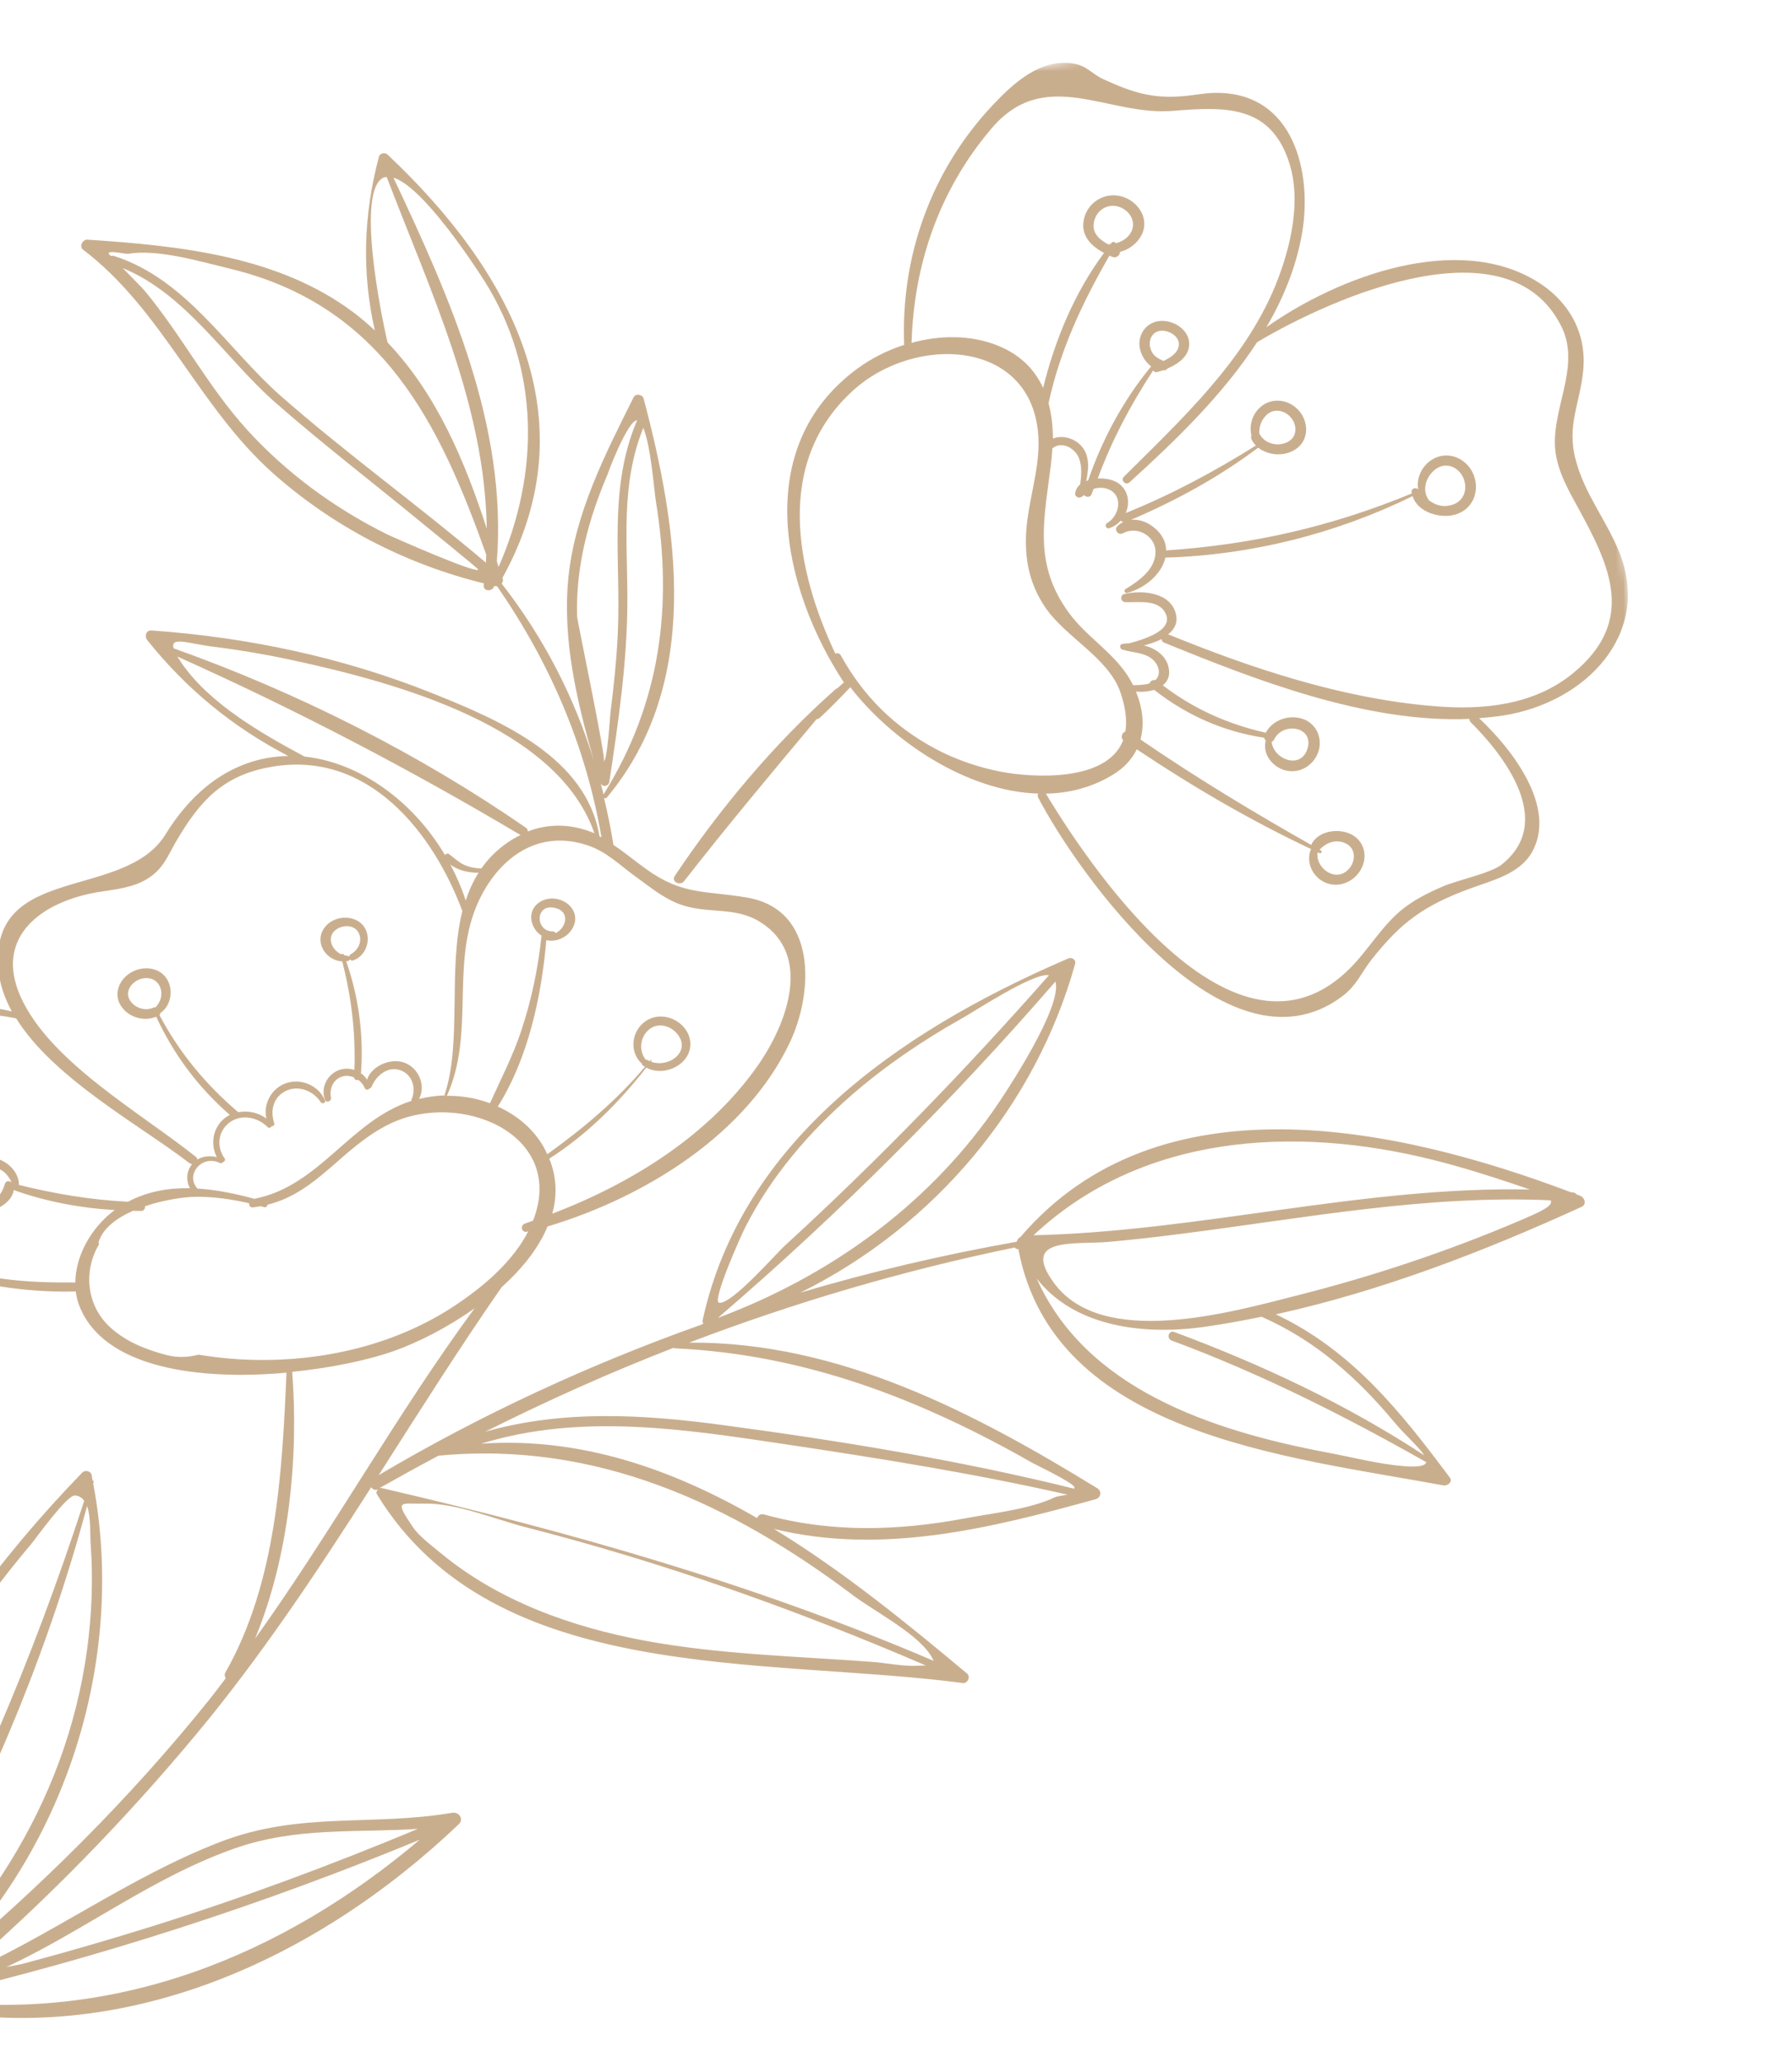
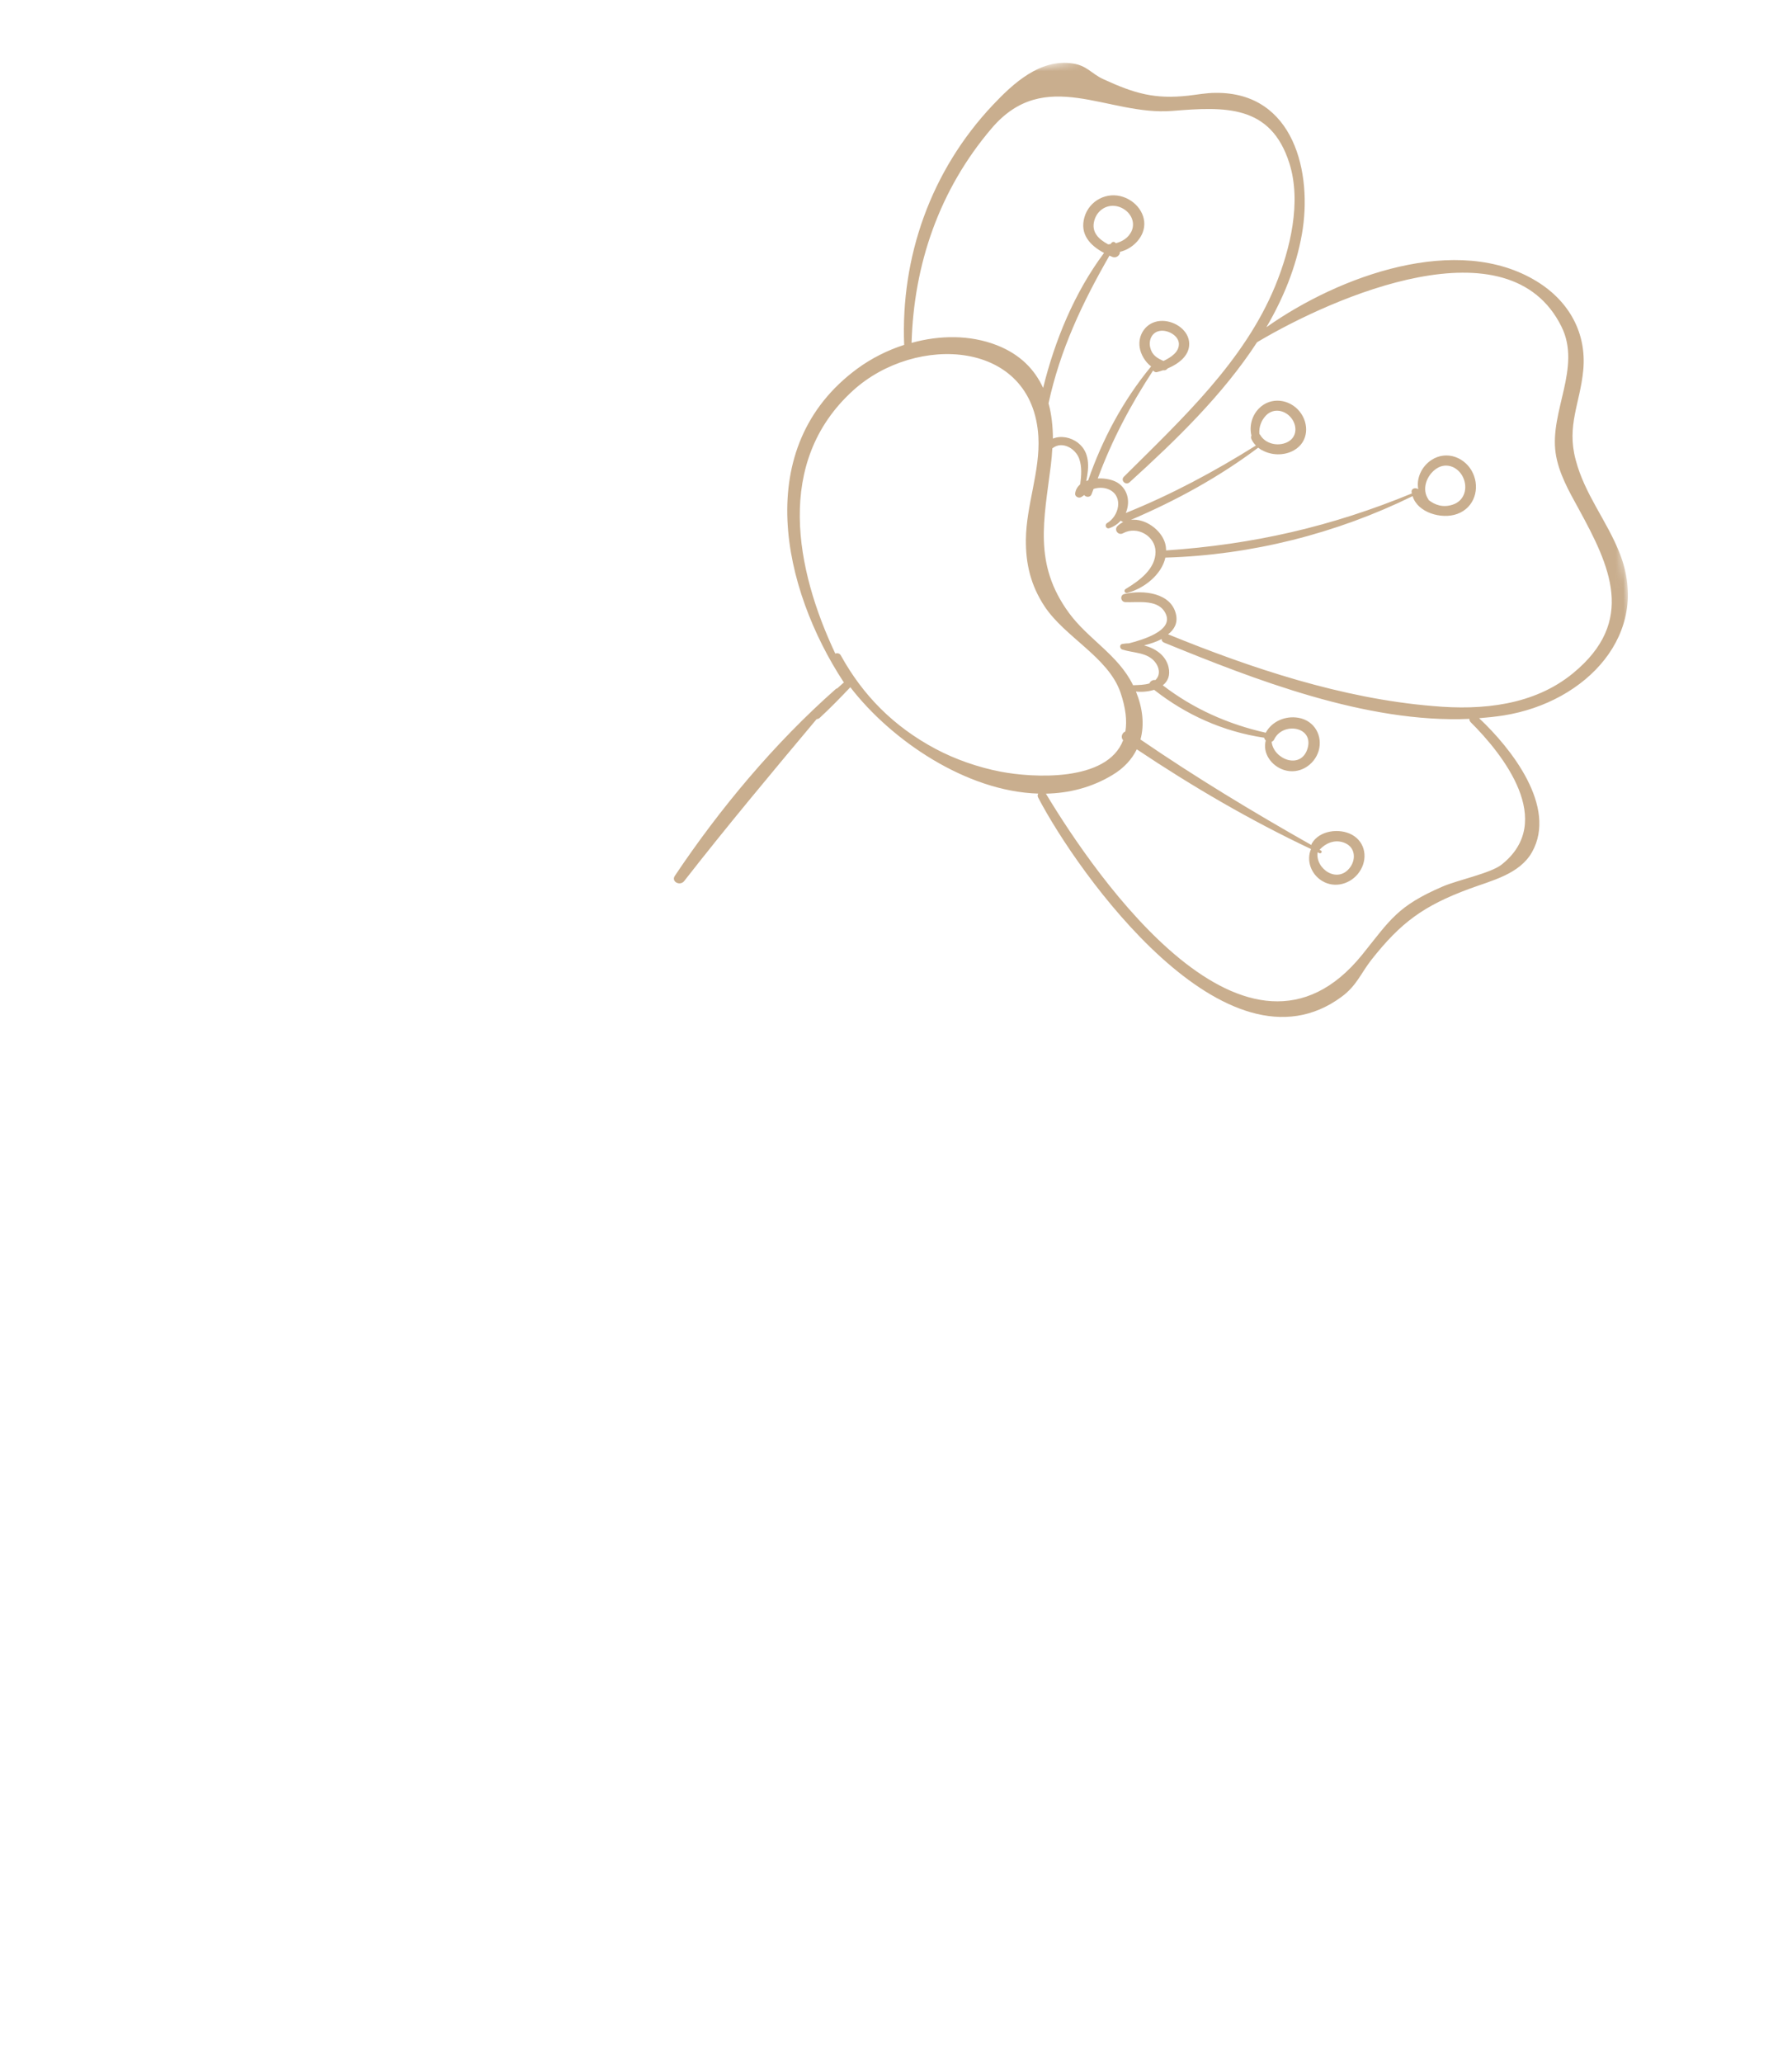
<svg xmlns="http://www.w3.org/2000/svg" width="239" height="275" viewBox="0 0 239 275" fill="none">
  <mask id="mask0_1491_12711" style="mask-type:luminance" maskUnits="userSpaceOnUse" x="-70" y="0" width="310" height="287">
    <path d="M-69.678 35.34L207.075 0L239.121 250.962L-37.631 286.302L-69.678 35.34Z" fill="white" />
  </mask>
  <g mask="url(#mask0_1491_12711)">
-     <path d="M-37.377 284.822C-32.755 281.69 -28.223 278.493 -23.785 275.213C-32.373 266.753 -37.953 256.07 -39.329 244.258C-40.962 230.311 -36.361 216.442 -36.281 202.495C-36.282 201.841 -35.303 201.388 -34.821 201.935C-27.27 210.651 -20.119 222.553 -16.555 234.989C-9.58 220.755 -0.241 207.886 10.977 196.321C11.355 195.929 12.121 196.127 12.22 196.644C12.268 196.889 12.297 197.118 12.345 197.361C12.432 197.397 12.508 197.481 12.49 197.592C12.467 197.673 12.443 197.739 12.436 197.818C16.743 220.714 9.198 245.7 -7.802 262.665C5.185 251.793 17.175 239.958 27.86 226.668C28.641 225.695 29.37 224.698 30.119 223.729C29.96 223.515 29.907 223.226 30.084 222.939C36.873 210.988 37.641 196.236 38.207 183.007C26.813 184.04 13.712 182.534 10.522 173.93C10.318 173.363 10.177 172.774 10.101 172.176C0.561 172.52 -21.199 169.484 -17.285 155.905C-16.449 153.039 -15.051 150.835 -15.111 147.787C-15.117 147.35 -16.54 143.043 -16.41 141.607C-16.242 139.7 -16.207 139.072 -14.699 137.601C-10.676 133.642 -3.657 133.556 1.58 134.852C0.57 133.001 -0.088 131.074 -0.235 129.019C-1.242 115.071 16.625 120.117 22.092 111.218C26.566 103.959 32.479 100.882 38.444 100.79C30.984 96.91 24.854 91.847 19.625 85.328C19.255 84.876 19.441 84.011 20.204 84.054C33.164 84.971 45.825 87.672 57.765 92.462C67.05 96.186 78.226 101.057 79.955 111.5C80.044 111.55 80.13 111.586 80.219 111.637C78.138 99.463 73.366 88.396 66.295 78.153C66.198 78.165 66.098 78.162 66.013 78.142C65.979 78.131 65.945 78.12 65.912 78.124C65.731 78.895 64.43 78.89 64.52 78.052C64.525 77.958 64.529 77.864 64.552 77.783C53.995 75.187 44.346 70.152 36.395 63.077C26.456 54.228 21.699 41.351 11.069 33.277C10.522 32.864 11.01 31.913 11.674 31.953C24.11 32.766 37.297 34.168 47.29 41.762C48.238 42.483 49.128 43.258 49.986 44.053C48.244 36.34 48.469 28.689 50.537 20.895C50.672 20.41 51.331 20.279 51.685 20.608C68.021 35.966 78.81 55.727 67.01 77.048C67.141 77.296 67.079 77.585 66.91 77.809C72.54 85.025 76.577 92.912 79.186 101.356C76.919 93.398 74.968 85.214 75.817 76.906C76.706 68.39 80.671 60.634 84.501 52.974C84.79 52.392 85.706 52.602 85.841 53.146C90.44 70.471 93.68 91.071 80.926 106.34C80.811 106.464 80.661 106.452 80.552 106.372C81.04 108.399 81.469 110.464 81.802 112.557C81.804 112.573 81.792 112.605 81.794 112.621C83.289 113.63 84.69 114.792 86.122 115.825C91.039 119.391 93.998 118.701 99.636 119.665C109.014 121.274 108.493 132.284 105.372 138.918C99.622 151.141 86.207 159.558 73.029 163.516C71.808 166.463 69.574 169.211 66.886 171.628C61.184 179.839 55.871 188.265 50.506 196.666C64.193 188.574 78.653 181.895 93.647 176.566C93.678 176.547 93.674 176.516 93.723 176.51C93.756 176.506 93.785 176.487 93.818 176.483C93.736 176.352 93.666 176.19 93.709 176.013C98.896 152.294 119.612 137.739 141.652 128.143C141.699 128.122 141.746 128.1 141.792 128.078C142.012 127.988 142.228 127.883 142.447 127.792C142.963 127.57 143.538 127.949 143.393 128.497C138.142 147.329 124.719 163.417 106.741 172.338C116.181 169.542 125.806 167.284 135.562 165.555C135.591 165.52 135.62 165.486 135.648 165.451C135.7 165.21 135.873 165.017 136.106 164.909C154.504 143.416 186.202 150.141 209.506 158.95C209.589 158.956 209.672 158.96 209.755 158.965C209.987 158.983 210.167 159.1 210.267 159.243C210.423 159.301 210.596 159.357 210.753 159.43C211.359 159.665 211.657 160.578 210.924 160.905C198.043 166.79 184.236 172.138 170.157 175.23C180.318 180.012 186.896 188.324 193.372 197.006C193.77 197.547 193.071 198.135 192.515 198.035C171.421 194.15 140.487 191.225 135.82 166.536C135.623 166.545 135.433 166.476 135.331 166.317C120.41 169.391 105.938 173.656 91.917 179.001C111.935 178.846 130.069 188.424 146.363 198.426C146.97 198.8 146.835 199.675 146.136 199.873C132.046 203.777 117.618 207.35 103.223 203.841C112.525 209.512 121.114 216.553 128.984 223.124C129.462 223.515 129.073 224.47 128.404 224.383C101.875 220.88 65.852 224.779 50.272 199.222C50.126 198.975 50.256 198.709 50.469 198.574C50.062 198.734 49.696 198.578 49.509 198.275C42.274 209.565 34.891 220.735 26.212 231.165C16.662 242.643 6.035 253.556 -5.508 263.479C6.541 258.292 17.02 250.345 29.306 245.596C39.99 241.456 49.458 243.521 60.321 241.682C61.208 241.538 61.894 242.526 61.205 243.19C42.298 261.21 16.353 273.236 -10.472 267.667C-18.764 274.432 -27.485 280.659 -36.624 286.206C-37.494 286.613 -38.181 285.36 -37.377 284.822ZM19.217 38.675C24.191 44.618 27.708 51.528 32.956 57.296C38.148 63.009 44.582 67.752 51.648 71.246C52.438 71.629 63.448 76.49 63.79 75.947C63.86 75.845 57.108 70.424 56.388 69.815C49.837 64.416 43.066 59.232 36.688 53.639C30.142 47.896 24.797 39.178 16.374 35.749C17.585 36.982 18.965 38.38 19.217 38.675ZM51.17 23.667C47.465 25.34 50.793 41.861 51.69 45.659C58.249 52.538 62.016 61.535 64.919 70.472C64.659 53.996 57.481 39.043 51.574 23.6C51.428 23.618 51.28 23.622 51.17 23.667ZM64.584 37.418C63.203 35.241 56.377 24.857 52.474 23.687C60.086 39.848 67.653 56.809 66.266 74.836C66.348 75.09 66.414 75.347 66.494 75.586C71.994 63.083 72.029 49.173 64.584 37.418ZM64.853 73.956C58.699 56.705 51.179 40.752 30.641 35.813C26.735 34.878 21.135 33.192 17.165 33.824C16.584 33.914 14.629 33.306 14.461 33.795C14.461 33.795 14.594 33.934 14.802 34.141C14.911 34.096 15.041 34.08 15.194 34.122C24.929 37.244 30.296 46.52 37.545 52.875C46.333 60.576 55.888 67.447 64.808 75.022C64.81 74.648 64.832 74.302 64.853 73.956ZM81.113 63.057C78.472 69.193 76.801 75.455 76.961 82.122C76.971 82.713 80.883 101.232 80.542 101.526C81.031 101.104 81.376 95.293 81.403 95.118C81.855 91.568 82.227 88.028 82.396 84.453C82.844 74.808 81.055 65.184 84.974 56.032C83.655 56.013 80.744 63.914 81.113 63.057ZM80.493 105.912C88.176 93.614 89.735 80.678 87.467 66.782C87.232 65.331 86.813 59.476 85.796 57.049C82.782 64.527 83.678 72.051 83.674 79.893C83.68 88.061 82.489 96.148 81.267 104.239C81.179 104.843 80.296 105.018 80.099 104.373C80.246 104.884 80.361 105.399 80.493 105.912ZM202.218 157.964C198.604 156.741 194.951 155.602 191.225 154.66C172.496 149.958 152.178 151.258 137.84 164.688C160.052 164.174 181.836 158.119 204.042 158.588C203.525 158.404 202.923 158.201 202.218 157.964ZM172.949 172.722C183.062 170.169 193.013 166.856 202.586 162.78C205.804 161.418 207.179 160.713 206.812 160.027C190.317 159.281 174.131 162.376 157.784 164.464C154.43 164.892 151.073 165.29 147.717 165.578C143.435 165.953 135.999 164.845 140.58 171.057C147.035 179.835 164.098 174.975 172.949 172.722ZM177.122 193.672C180.413 194.296 183.871 195.195 187.215 195.469C189.228 195.633 190.09 195.414 190.227 194.945C179.293 188.748 168.17 183.139 156.261 178.72C155.536 178.453 155.867 177.304 156.61 177.584C168.33 181.933 179.629 187.256 189.962 194.027C189.244 192.919 187.356 191.289 185.917 189.556C181.019 183.695 175.478 178.729 168.256 175.551C165.688 176.082 163.13 176.548 160.542 176.91C152.032 178.09 143.109 176.688 138.262 170.449C144.75 185.022 161.248 190.695 177.122 193.672ZM128.255 135.793C123.094 138.697 118.153 142.041 113.719 145.881C107.908 150.91 102.824 156.874 99.403 163.61C98.861 164.661 94.877 173.557 95.915 173.689C97.606 173.91 103.39 167.247 104.717 166.033C117.145 154.656 128.825 142.579 139.9 130.019C137.858 129.625 129.947 134.861 128.255 135.793ZM132.363 148.239C134.288 145.514 141.732 134.182 140.765 130.86C126.915 146.83 111.917 161.809 95.744 175.706C110.562 170.15 123.395 160.92 132.363 148.239ZM2.159 135.776C-6.363 134.026 -13.728 135.918 -13.841 145.223C-13.877 148.034 -13.748 149.951 -14.223 152.677C-15.285 158.674 -14.995 163.907 -9.027 167.447C-3.487 170.73 3.663 171.017 10.047 170.982C10.064 167.379 12.211 163.69 15.091 161.483C15.166 161.427 15.243 161.386 15.318 161.329C10.706 161.061 6.083 160.186 1.821 158.657C1.691 160.092 -0.166 161.28 -1.51 161.452C-3.682 161.729 -5.369 160.12 -5.301 158.069C-5.242 155.958 -3.41 154.055 -1.104 154.322C0.77 154.551 2.534 156.118 2.524 157.975C7.336 159.169 12.081 159.966 17.07 160.218C19.66 158.842 22.48 158.357 25.335 158.413C24.795 157.407 24.831 156.139 25.633 155.196C25.501 155.196 25.38 155.15 25.271 155.071C18.716 150.03 7.153 143.805 2.159 135.776ZM-0.757 155.619C-2.405 155.221 -3.804 156.382 -3.916 157.955C-4.02 159.34 -2.976 160.423 -1.485 160.108C-0.121 159.824 0.293 158.945 0.661 157.823C0.802 157.384 1.282 157.401 1.546 157.663C1.143 156.701 0.398 155.892 -0.757 155.619ZM35.967 102.276C29.66 103.44 26.683 106.813 23.645 111.909C22.383 114.018 21.898 115.764 19.656 117.157C17.75 118.352 15.375 118.577 13.195 118.918C5.663 120.144 -0.854 124.812 2.744 132.879C6.616 141.536 18.693 148.303 26.119 154.23C26.264 154.336 26.314 154.469 26.313 154.594C27.078 154.137 28.054 154.044 28.924 154.277C28.008 152.523 28.376 150.247 30.092 148.983C30.273 148.85 30.457 148.749 30.658 148.646C26.379 144.92 23.173 140.575 20.836 135.558C19.113 136.245 17.087 135.6 16.12 134.086C15.089 132.457 15.923 130.479 17.603 129.579C19.283 128.679 21.5 129.019 22.377 130.731C23.096 132.104 22.792 134.107 21.411 135.033C21.393 135.143 21.356 135.241 21.268 135.331C23.877 140.282 27.423 144.584 31.781 148.284C33.081 148.024 34.489 148.343 35.528 149.131C35.104 147.361 36.046 145.323 37.839 144.533C40.023 143.583 42.538 144.713 43.355 146.728C43.495 147.053 42.942 147.232 42.773 146.943C41.844 145.471 39.79 144.595 38.074 145.469C36.388 146.324 36.03 148.162 36.578 149.745C36.658 149.984 36.449 150.151 36.22 150.165C36.112 150.35 35.879 150.457 35.671 150.25C34.401 148.947 32.201 148.479 30.621 149.648C29.042 150.816 28.867 152.927 29.947 154.426C30.108 154.655 29.953 154.862 29.733 154.937C29.649 155.057 29.495 155.138 29.319 155.052C26.964 153.887 24.659 156.598 26.329 158.459C28.885 158.615 31.457 159.16 33.93 159.826C42.669 158.118 46.69 149.373 54.886 146.767C54.88 146.722 54.856 146.663 54.883 146.612C55.498 145.24 55.097 143.389 53.549 142.745C51.775 142.005 50.144 143.414 49.559 144.891C49.51 145.022 49.386 145.085 49.274 145.114C49.138 145.334 48.761 145.352 48.641 145.055C48.473 144.64 48.177 144.257 47.795 143.978C47.542 144.057 47.251 143.97 47.244 143.66C46.755 143.441 46.201 143.356 45.678 143.516C44.391 143.883 43.904 145.223 44.148 146.362C44.235 146.787 43.55 147.093 43.364 146.665C42.72 145.11 43.595 143.19 45.318 142.626C45.982 142.417 46.644 142.442 47.263 142.644C47.44 137.71 46.883 132.964 45.647 128.181C44.386 128.107 43.256 127.254 42.874 126.072C42.367 124.546 43.357 123.017 44.924 122.52C46.442 122.03 48.225 122.582 48.824 124.049C49.443 125.544 48.732 127.459 47.111 128.04C46.906 128.113 46.762 128.022 46.664 127.895C46.627 127.993 46.558 128.096 46.414 128.129C46.333 128.14 46.252 128.15 46.171 128.16C47.853 132.949 48.519 138.04 48.143 143.093C48.47 143.331 48.752 143.607 48.959 143.939C49.52 142.137 52.047 141.034 53.853 141.646C55.85 142.326 56.832 144.726 55.891 146.514C56.882 146.279 57.897 146.102 59.026 146.052C59.142 146.053 59.241 146.055 59.34 146.059C59.304 146.032 59.282 145.988 59.306 145.922C61.617 139.002 59.717 129.284 61.665 121.458C57.837 111.206 49.204 99.822 35.967 102.276ZM20.643 134.304C20.676 134.299 20.724 134.293 20.757 134.289C21.436 133.548 21.742 132.589 21.353 131.61C20.889 130.422 19.548 130.11 18.4 130.662C17.361 131.169 16.699 132.298 17.308 133.327C17.88 134.329 19.315 134.863 20.435 134.346C20.465 134.326 20.483 134.34 20.514 134.32C20.546 134.316 20.593 134.295 20.643 134.304ZM45.885 127.339C46.039 127.382 46.176 127.427 46.342 127.437C46.441 127.44 46.512 127.477 46.568 127.533C46.587 127.421 46.654 127.304 46.776 127.225C47.805 126.642 48.362 125.464 47.847 124.392C47.377 123.423 46.139 123.27 45.192 123.718C43.421 124.551 44.06 126.59 45.525 127.229C45.629 127.138 45.811 127.146 45.881 127.308C45.881 127.308 45.883 127.324 45.885 127.339ZM24.195 88.361C27.88 93.752 34.761 97.737 40.628 100.87C47.94 101.651 55.044 106.746 59.345 113.991C59.471 113.819 59.691 113.729 59.89 113.875C60.562 114.365 61.129 114.933 61.9 115.301C62.617 115.631 63.408 115.764 64.201 115.787C65.12 114.47 66.301 113.274 67.801 112.257C68.331 111.893 68.885 111.588 69.428 111.332C54.551 102.49 39.503 94.638 23.644 87.527C23.803 87.741 23.972 88.031 24.195 88.361ZM62.113 120.06C62.537 118.743 63.103 117.502 63.829 116.349C62.515 116.376 61.057 116.049 60.066 115.255C60.871 116.789 61.569 118.383 62.113 120.06ZM39.088 88.034C35.565 87.268 31.997 86.663 28.416 86.216C25.272 85.838 22.668 84.784 23.159 86.436C39.753 92.345 55.859 100.484 70.143 110.352C70.341 110.482 70.399 110.678 70.388 110.851C73.228 109.755 76.25 109.821 79.242 111.076C79.258 111.074 79.26 111.089 79.276 111.087C74.352 96.891 53.075 91.065 39.088 88.034ZM101.037 142.106C105.063 136.37 108.332 127.284 101.422 122.945C97.843 120.705 94.254 122.005 90.367 120.443C88.302 119.616 86.64 118.207 84.882 116.95C82.781 115.457 80.942 113.556 78.397 112.711C71.206 110.294 65.923 115.084 63.53 120.846C60.193 128.879 63.3 137.867 59.632 146.022C59.619 146.055 59.589 146.074 59.575 146.091C61.565 146.071 63.534 146.411 65.349 147.084C66.786 143.892 68.4 140.802 69.505 137.465C70.887 133.329 71.763 129.102 72.219 124.803C72.217 124.788 72.247 124.768 72.245 124.753C71.46 124.276 70.936 123.392 70.854 122.499C70.698 120.757 72.375 119.576 74.102 119.824C75.896 120.077 77.221 121.686 76.534 123.394C75.988 124.79 74.373 125.681 72.864 125.344C72.228 132.737 70.486 141.019 66.394 147.528C68.927 148.669 71.118 150.478 72.498 152.906C72.687 153.224 72.845 153.563 72.985 153.888C77.856 150.382 82.199 146.741 86.02 142.231C85.929 142.165 85.824 142.116 85.733 142.049C85.622 141.955 85.59 141.833 85.592 141.724C85.542 141.715 85.475 141.708 85.435 141.651C83.954 140.109 84.236 137.548 85.978 136.234C87.645 134.977 89.951 135.493 91.207 136.954C92.424 138.358 92.385 140.374 90.937 141.665C89.68 142.793 87.67 143.158 86.197 142.333C82.589 146.956 78.326 151.226 73.289 154.457C73.272 154.459 73.272 154.459 73.256 154.461C74.268 156.967 74.32 159.439 73.652 161.816C84.342 157.722 94.543 151.338 101.037 142.106ZM73.703 124.177C73.918 124.18 74.045 124.274 74.111 124.405C75.567 123.689 76.089 121.456 73.943 121.029C71.338 120.488 71.381 124.177 73.703 124.177ZM86.889 141.434C86.861 141.469 86.832 141.503 86.803 141.538C89.209 142.447 92.275 140.153 90.296 137.803C89.48 136.832 87.982 136.321 86.811 137.079C85.396 137.992 85.12 139.96 86.07 141.211C86.091 141.24 86.076 141.257 86.08 141.288C86.161 141.278 86.243 141.267 86.331 141.318C86.438 141.382 86.543 141.432 86.648 141.48C86.677 141.445 86.721 141.409 86.748 141.359C86.821 141.287 86.945 141.349 86.889 141.434ZM70.46 164.156C70.412 164.162 70.349 164.186 70.302 164.208C69.552 164.397 69.322 163.366 70.031 163.119C70.378 162.998 70.725 162.876 71.071 162.753C71.133 162.589 71.229 162.437 71.272 162.26C75.194 151.065 61.276 145.36 52.031 149.814C45.654 152.872 42.445 158.942 35.661 160.618C35.654 160.822 35.497 161.013 35.241 160.937C35.087 160.894 34.917 160.854 34.747 160.813C34.409 160.872 34.071 160.93 33.731 160.974C33.374 161.019 33.202 160.699 33.215 160.416C30.942 159.896 28.626 159.552 26.272 159.557C24.659 159.56 21.925 159.94 19.352 160.814C19.389 161.105 19.202 161.442 18.791 161.447C18.445 161.445 18.099 161.443 17.751 161.424C15.553 162.391 13.687 163.768 13.136 165.646C13.164 165.736 13.19 165.81 13.202 165.902C11.114 169.411 11.501 173.992 14.659 176.925C16.713 178.83 19.386 179.907 22.13 180.633C23.614 181.035 25.088 180.972 26.457 180.609C28.171 180.874 29.878 181.093 31.588 181.202C41.799 181.862 52.412 179.618 60.873 173.924C64.62 171.418 68.403 168.16 70.46 164.156ZM143.304 198.333C143.364 197.764 138.195 195.322 137.68 195.029C122.905 186.611 107.48 180.568 90.005 179.76C89.938 179.752 89.899 179.71 89.847 179.686C81.298 183.007 72.934 186.756 64.717 190.877C75.158 187.923 85.81 188.557 96.65 190.026C112.298 192.128 127.988 194.692 143.273 198.477C143.267 198.431 143.296 198.396 143.304 198.333ZM128.793 202.415C132.362 201.741 137.269 201.224 140.593 199.661C141.106 199.424 141.794 199.398 142.354 199.265C129.958 196.452 117.435 194.45 104.845 192.565C91.282 190.54 77.488 188.373 64.18 192.474C77.466 191.556 89.744 195.897 100.98 202.396C101.085 202.056 101.429 201.778 101.889 201.906C110.782 204.372 119.692 204.123 128.793 202.415ZM55.001 203.498C55.877 204.82 57.474 205.972 58.708 206.999C66.372 213.378 76.144 216.917 86.076 218.751C96.025 220.583 106.213 220.81 116.303 221.563C118.248 221.704 120.451 222.187 122.396 222.079C122.804 222.058 123.133 222.048 123.461 222.037C106.211 214.606 88.446 208.299 70.114 203.61C66.062 202.569 60.876 200.378 56.655 200.465C53.388 200.539 52.541 199.837 55.001 203.498ZM50.873 198.381C76.208 204.266 100.794 211.259 124.536 221.431C124.492 221.344 124.433 221.273 124.388 221.17C122.921 218.068 116.65 214.862 113.771 212.689C97.685 200.573 79.555 192.053 58.474 194.075C55.853 195.47 53.237 196.911 50.642 198.379C50.725 198.385 50.804 198.359 50.873 198.381ZM63.292 174.425C59.684 176.991 55.771 178.971 52.542 180.116C49.313 181.261 44.365 182.361 38.967 182.894C39.846 194.162 38.583 207.48 34.01 218.478C44.297 204.132 52.84 188.637 63.292 174.425ZM10.001 199.376C8.92 199.296 4.746 205.16 4.188 205.823C-3.912 215.37 -10.434 225.805 -15.956 236.847C-15.968 236.879 -15.999 236.899 -16.027 236.934C-13.915 245.222 -13.445 253.674 -15.535 261.548C-4.4 241.98 4.339 221.316 11.228 200.092C10.944 199.676 10.549 199.415 10.001 199.376ZM31.306 246.432C20.384 250.258 11.207 257.432 0.855 262.246C1.884 262.052 2.786 261.89 3.294 261.747C9.027 260.22 14.726 258.557 20.378 256.791C32.379 253.029 44.153 248.657 55.737 243.826C47.526 244.376 39.564 243.538 31.306 246.432ZM55.972 245.278C34.982 253.944 13.384 260.942 -8.802 266.176C-8.981 266.324 -9.174 266.488 -9.353 266.636C15.285 269.897 37.724 260.717 55.972 245.278ZM11.609 219.967C12.238 215.35 12.428 210.649 12.1 206.014C11.997 204.562 12.148 202.266 11.614 200.791C5.283 224.328 -4.774 246.533 -17.684 267.543C-18.252 268.77 -18.888 269.974 -19.61 271.157C-2.844 258.291 8.797 240.498 11.609 219.967ZM-22.116 224.195C-23.189 221.853 -32.161 206.007 -34.293 205.297C-26.847 227.246 -24.437 250.12 -22.251 273.037C-13.207 258.242 -15.23 239.31 -22.116 224.195ZM-24.493 261.928C-26.222 243.099 -28.902 224.437 -35.049 206.469C-35.72 209.595 -35.812 217.775 -36.024 219.206C-36.613 223.364 -37.284 227.52 -37.654 231.713C-38.527 241.77 -37.182 251.529 -32.627 260.643C-31.589 262.709 -24.513 273.248 -24.161 272.907C-22.523 271.295 -24.301 263.946 -24.493 261.928Z" fill="#A67944" fill-opacity="0.6" />
    <path d="M89.998 116.779C95.971 107.848 103.296 99.071 111.481 91.853C111.539 91.798 111.604 91.79 111.652 91.784C111.963 91.51 112.258 91.239 112.569 90.965C112.551 90.952 112.516 90.941 112.497 90.912C104.396 78.54 100.039 59.641 114.372 49.128C116.21 47.786 118.328 46.705 120.589 45.98C120.121 34.316 124.099 22.787 132.456 13.957C135.125 11.137 138.731 7.777 143.099 8.466C145.015 8.767 145.563 9.835 147.171 10.565C151.316 12.468 154.001 13.248 158.466 12.755C159.699 12.614 160.873 12.386 162.123 12.382C172.631 12.272 175.072 23.137 173.635 31.225C172.851 35.658 171.153 39.773 168.896 43.631C178.637 36.744 194.405 31.02 204.983 37.526C209.326 40.199 211.633 44.472 211.157 49.381C210.721 53.832 208.931 56.711 210.141 61.28C211.363 65.957 214.304 69.385 216.038 73.809C220.217 84.484 211.587 93.63 200.532 95.385C199.451 95.554 198.362 95.662 197.27 95.754C201.553 99.76 207.72 107.577 204.325 113.608C202.675 116.546 198.946 117.396 195.976 118.493C189.796 120.778 186.806 123.031 182.936 127.921C181.506 129.741 180.959 131.385 178.958 132.872C163.543 144.319 143.73 116.434 138.454 106.321C138.348 106.132 138.389 105.939 138.47 105.804C128.867 105.518 118.857 98.69 113.41 91.622C112.089 93.007 110.75 94.393 109.336 95.696C109.204 95.822 109.06 95.856 108.914 95.875C102.928 103.015 96.984 110.119 91.253 117.46C90.702 118.17 89.486 117.546 89.998 116.779ZM209.792 89.759C218.258 82.817 214.718 75.459 210.53 67.809C209.242 65.464 207.866 63.067 207.476 60.404C206.666 54.833 210.958 48.985 208.254 43.547C201.239 29.352 177.921 39.516 167.653 45.629C163.112 52.616 156.795 58.723 150.656 64.293C150.14 64.764 149.406 64.047 149.888 63.565C157.616 55.874 165.938 48.186 170.084 38.101C172.092 33.199 173.596 26.927 171.967 21.772C169.483 13.921 163.362 14.219 156.354 14.787C147.733 15.482 139.397 8.736 132.264 17.099C125.246 25.322 121.876 35.293 121.577 45.713C125.329 44.673 129.374 44.624 132.979 46.035C136.082 47.26 138.003 49.275 139.122 51.72C140.671 45.411 143.295 39.012 147.246 33.721C145.375 32.729 143.962 31.21 144.642 28.925C145.272 26.771 147.612 25.49 149.835 26.266C151.815 26.949 153.167 29.021 152.399 31.006C151.929 32.219 150.728 33.261 149.368 33.575C149.405 33.991 148.907 34.476 148.351 34.25C148.214 34.206 148.089 34.128 147.968 34.081C144.33 40.407 141.388 46.644 139.844 53.763C140.249 55.255 140.42 56.854 140.429 58.474C141.51 58.04 142.826 58.293 143.797 59.058C145.391 60.319 145.252 62.333 144.872 64.127C144.951 64.101 145.046 64.074 145.126 64.048C147.013 58.585 149.775 53.399 153.525 48.852C152.706 48.239 152.13 47.206 152 46.318C151.736 44.637 152.838 42.953 154.711 42.792C156.438 42.649 158.368 43.837 158.584 45.524C158.809 47.288 157.296 48.464 155.702 49.135C155.618 49.255 155.513 49.331 155.369 49.364C155.288 49.375 155.206 49.37 155.122 49.365C154.839 49.463 154.569 49.544 154.314 49.608C154.09 49.668 153.911 49.55 153.792 49.394C150.773 53.989 148.281 58.719 146.409 63.79C147.489 63.731 148.593 63.995 149.249 64.488C150.525 65.463 150.713 67.06 150.143 68.396C156.25 65.932 161.966 62.864 167.501 59.398C167.273 59.162 167.058 58.893 166.918 58.568C166.829 58.393 166.838 58.204 166.904 58.071C166.6 56.847 166.945 55.431 167.893 54.469C169.495 52.83 172.013 53.21 173.346 54.879C174.62 56.478 174.551 58.903 172.588 60.027C171.268 60.788 169.532 60.729 168.268 59.986C168.25 59.973 168.219 59.992 168.201 59.979C168.164 59.952 168.147 59.939 168.127 59.91C168.02 59.846 167.911 59.767 167.802 59.687C162.587 63.595 156.894 66.723 150.836 69.305C152.751 69.092 154.841 70.633 155.377 72.373C155.486 72.718 155.513 73.057 155.522 73.383C167.145 72.601 177.638 70.185 188.306 65.783C188.296 65.706 188.256 65.649 188.262 65.57C188.232 65.075 188.829 64.984 189.156 65.222C188.877 63.808 189.577 62.207 190.899 61.336C192.98 59.964 195.505 61.044 196.44 63.076C197.391 65.106 196.681 67.675 194.352 68.519C192.244 69.287 189.042 68.324 188.402 66.145C178.222 71.139 166.88 74.006 155.48 74.34C155.463 74.342 155.445 74.329 155.429 74.331C154.943 76.591 152.598 78.465 150.334 79.05C149.999 79.139 149.844 78.692 150.119 78.532C151.954 77.424 154.125 75.853 154.112 73.563C154.111 71.49 151.688 70.053 149.779 71.092C149.148 71.438 148.537 70.643 149.032 70.143C149.266 69.911 149.524 69.738 149.802 69.593C149.683 69.561 149.559 69.499 149.483 69.415C149.078 69.857 148.548 70.221 147.932 70.424C147.504 70.557 147.296 69.96 147.647 69.743C149.212 68.842 149.855 66.266 148.021 65.315C147.386 64.991 146.607 64.95 145.91 65.164C145.893 65.166 145.88 65.183 145.847 65.187C145.761 65.417 145.674 65.63 145.589 65.875C145.435 66.347 144.822 66.316 144.601 66.001C144.481 66.095 144.345 66.19 144.207 66.27C143.87 66.469 143.359 66.207 143.391 65.813C143.455 65.275 143.717 64.882 144.071 64.557C144.223 63.431 144.315 62.218 143.933 61.16C143.446 59.788 141.646 58.724 140.348 59.779C140.312 60.516 140.243 61.273 140.155 62.001C139.247 69.335 137.786 75.165 142.554 81.696C145.11 85.204 149.133 87.31 151.092 91.3C151.094 91.315 151.111 91.329 151.115 91.359C151.802 91.318 152.612 91.34 153.306 91.111C153.403 90.833 153.736 90.604 154.09 90.668C154.105 90.65 154.134 90.631 154.149 90.613C154.818 89.92 154.591 88.92 154.046 88.257C152.989 86.942 151.179 87.08 149.685 86.6C149.325 86.49 149.267 85.905 149.704 85.849C149.994 85.797 150.287 85.775 150.583 85.768C152.287 85.317 156.452 84.146 155.508 81.912C154.634 79.842 151.948 80.34 150.096 80.281C149.45 80.254 149.317 79.336 149.974 79.189C152.502 78.617 156.194 79.034 156.84 81.898C157.104 83.065 156.621 83.922 155.781 84.574C155.798 84.572 155.814 84.57 155.832 84.584C166.863 89.083 178.987 93.132 191.086 94.128C197.7 94.733 204.606 94.022 209.792 89.759ZM147.792 32.576C147.907 32.577 148.002 32.549 148.116 32.535C148.159 32.482 148.202 32.43 148.244 32.378C148.415 32.169 148.721 32.239 148.795 32.432C149.672 32.211 150.451 31.738 150.886 30.887C151.551 29.524 150.671 28.046 149.244 27.573C147.732 27.081 146.317 27.994 145.941 29.429C145.529 30.979 146.554 31.908 147.792 32.576ZM155.178 48.126C156.2 47.621 157.219 46.961 157.229 45.884C157.242 44.823 155.924 44.04 154.894 44.094C153.683 44.155 153.168 45.281 153.397 46.296C153.629 47.342 154.306 47.739 155.178 48.126ZM167.964 57.858C167.999 57.885 168.02 57.913 168.058 57.955C168.721 59.149 170.389 59.575 171.677 58.958C172.979 58.324 173.038 56.851 172.279 55.81C171.48 54.712 169.915 54.319 168.864 55.373C168.194 56.051 167.884 56.98 167.964 57.858ZM190.524 66.653C191.386 67.338 192.453 67.701 193.718 67.29C195.38 66.766 195.78 65 195.128 63.634C194.514 62.309 192.937 61.559 191.572 62.482C190.239 63.385 189.574 65.263 190.517 66.592C190.518 66.607 190.522 66.638 190.524 66.653ZM181.684 127.271C185.422 122.631 186.357 120.797 192.429 118.182C194.379 117.341 198.821 116.415 200.257 115.28C207.557 109.516 200.434 100.542 196.134 96.274C196.002 96.135 195.965 95.983 195.98 95.841C182.21 96.446 167.232 90.564 155.247 85.671C155.002 85.562 154.914 85.387 154.939 85.196C154.213 85.57 153.392 85.846 152.578 86.044C154.11 86.44 155.465 87.374 155.84 88.901C156.117 90.035 155.757 90.829 155.085 91.367C159.12 94.468 163.732 96.545 168.818 97.688C169.613 96.184 171.423 95.391 173.174 95.698C175.346 96.075 176.45 98.148 175.863 100.125C175.283 102.022 173.256 103.311 171.229 102.649C169.545 102.101 168.357 100.397 168.817 98.717C168.706 98.622 168.624 98.493 168.606 98.355C163.134 97.541 158.173 95.306 153.927 91.967C153.167 92.204 152.304 92.283 151.503 92.198C152.388 94.361 152.656 96.587 152.105 98.591C159.468 103.637 167.087 108.245 174.895 112.658C174.904 112.594 174.925 112.513 174.966 112.446C175.964 110.713 178.621 110.374 180.301 111.281C182.177 112.304 182.453 114.592 181.297 116.251C180.2 117.842 178.044 118.491 176.33 117.447C174.848 116.546 174.206 114.74 174.848 113.194C166.736 109.365 159.013 104.849 151.613 99.901C150.974 101.214 149.908 102.41 148.332 103.344C145.564 105.007 142.563 105.748 139.492 105.813C146.264 117.062 166.399 146.183 181.684 127.271ZM174.4 99.75C175.23 96.838 171.048 96.203 169.923 98.607C169.843 98.758 169.723 98.851 169.598 98.898C169.851 101.266 173.555 102.68 174.4 99.75ZM175.955 113.738C175.885 113.7 175.797 113.664 175.727 113.627C175.403 115.866 178.447 117.909 180.095 115.595C180.848 114.532 180.738 113.033 179.46 112.433C178.216 111.843 176.924 112.305 176.04 113.244C176.026 113.261 175.993 113.265 175.979 113.282C176.05 113.321 176.104 113.361 176.175 113.398C176.406 113.525 176.2 113.847 175.955 113.738ZM124.767 99.837C127.417 101.245 130.432 102.294 133.437 102.877C137.657 103.694 147.65 104.319 149.795 98.683C149.416 98.295 149.666 97.671 150.092 97.523C150.322 96.106 150.153 94.397 149.422 92.277C147.79 87.621 142.013 84.93 139.318 80.846C137.48 78.057 136.785 75.199 136.824 71.889C136.882 67.314 138.741 62.79 138.489 58.239C137.753 45.254 122.141 44.456 113.76 52.074C103.272 61.613 106.121 75.935 111.405 87.139C111.673 87.042 111.974 87.082 112.145 87.387C115.1 92.731 119.201 96.869 124.767 99.837Z" fill="#A67944" fill-opacity="0.6" />
  </g>
</svg>